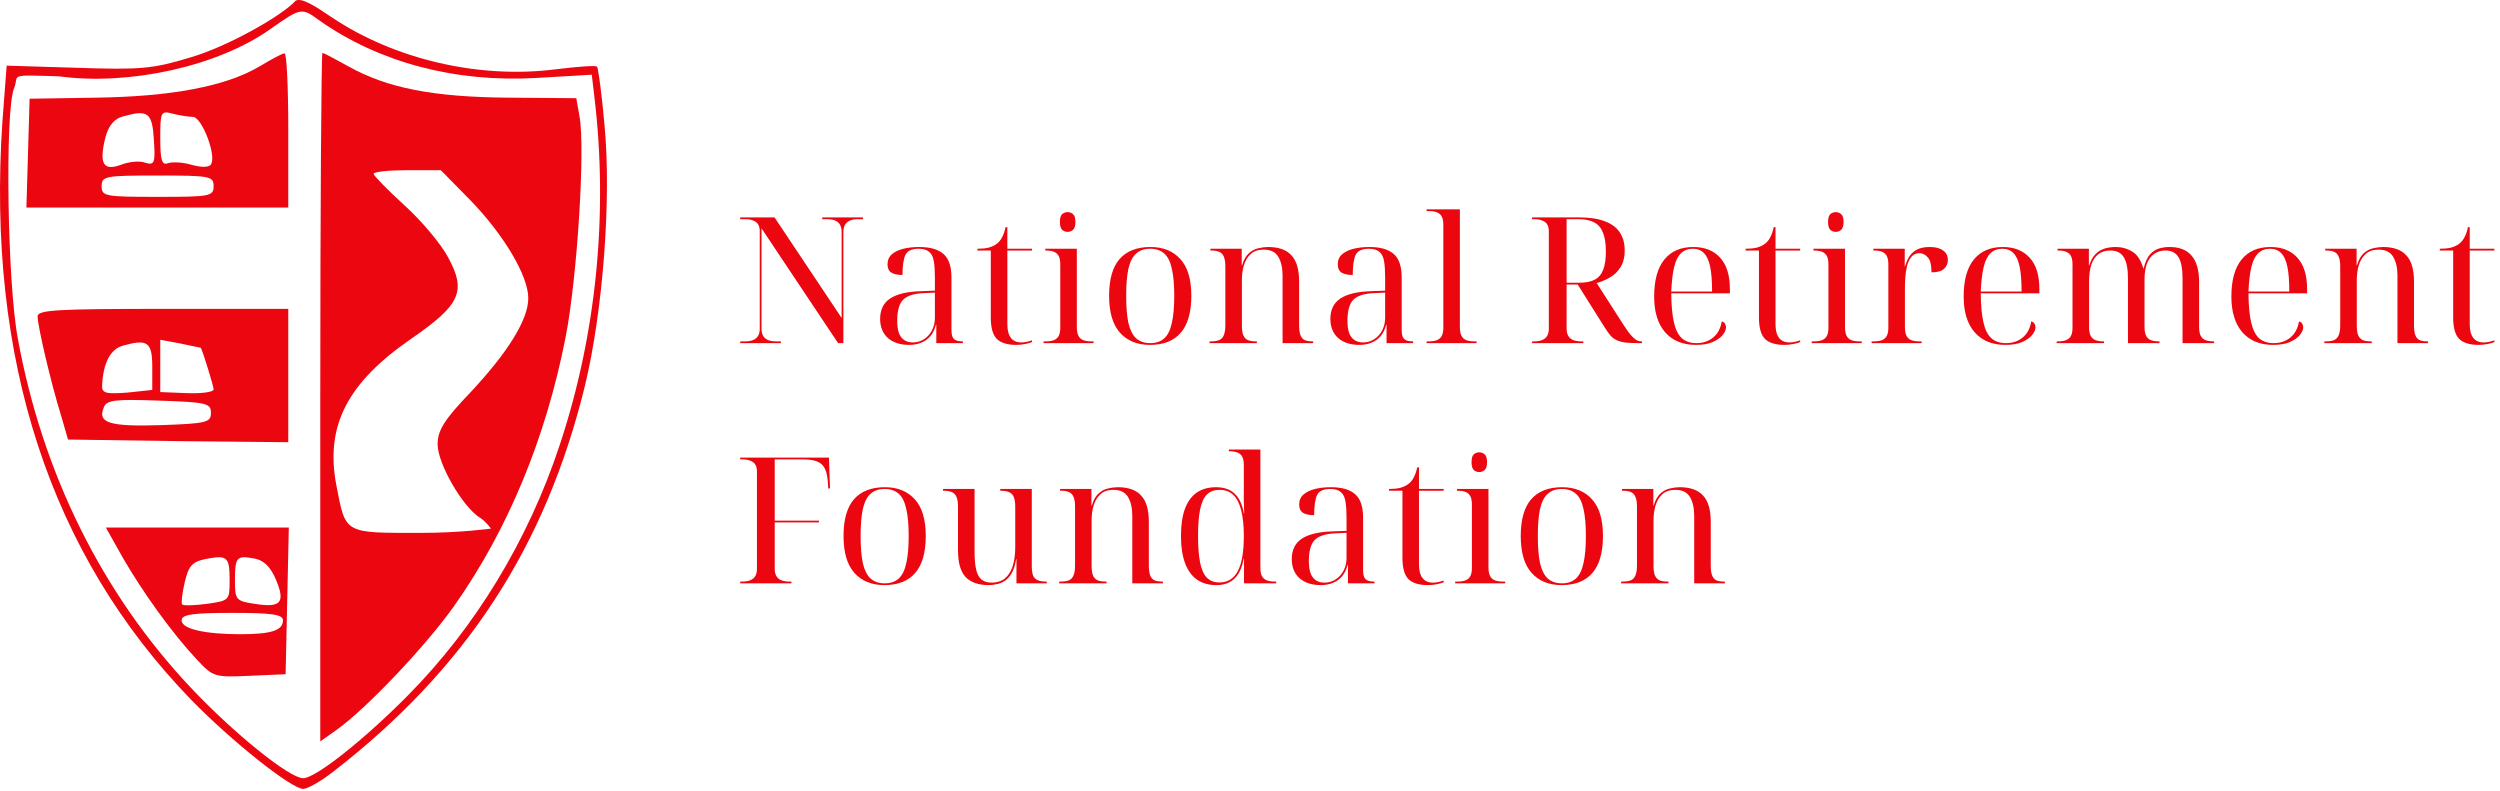
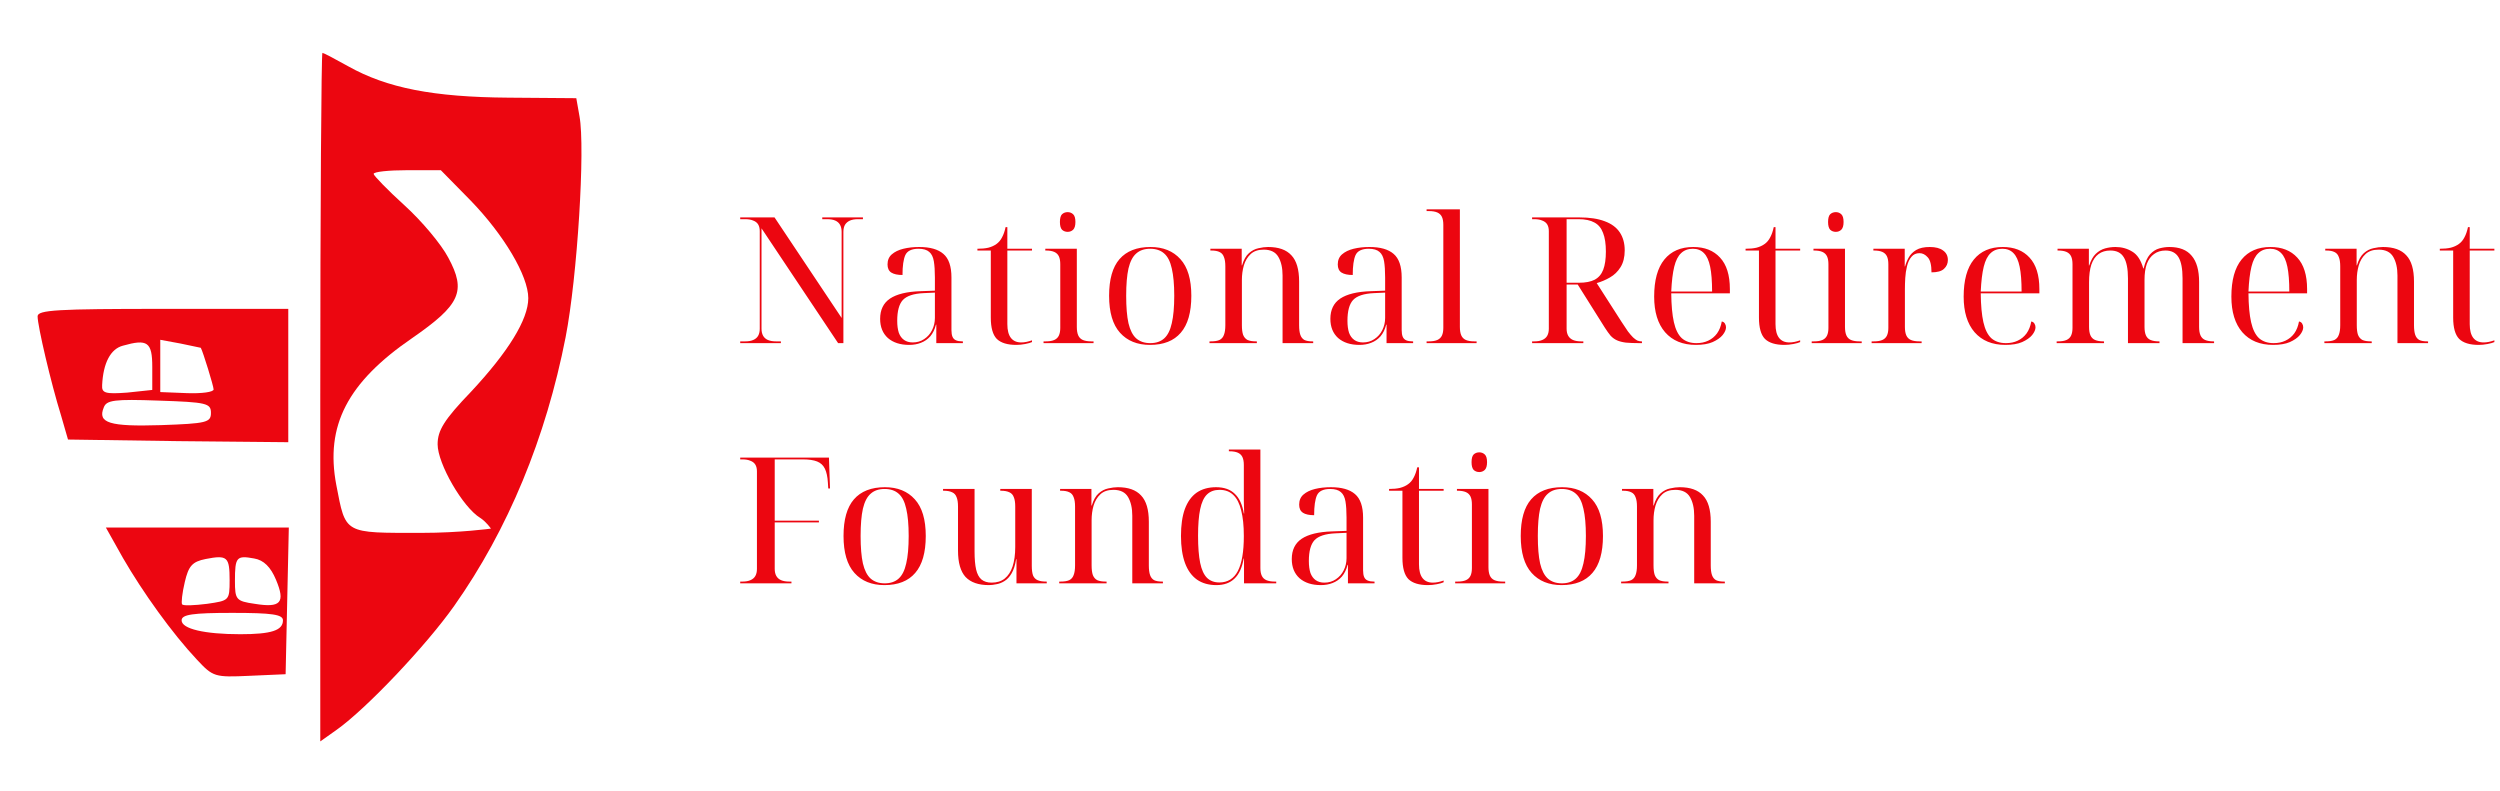
<svg xmlns="http://www.w3.org/2000/svg" width="1072" height="339" viewBox="0 0 1072 339" fill="none">
-   <path d="M126.817 0.252C120.926 6.797 97.314 20.149 81.305 24.723C65.525 29.526 60.036 29.983 33.049 29.068L2.86 28.154L1.031 52.167C-5.831 154.169 21.614 237.874 81.991 300.081C99.373 317.919 124.987 338.274 130.019 338.274C131.848 338.274 137.566 335.072 142.826 330.955C199.773 286.816 233.85 234.672 250.774 165.604C258.549 133.585 262.209 85.329 259.236 53.997C258.092 40.503 256.491 29.068 256.034 28.611C255.576 27.925 247.343 28.611 237.966 29.754C205.262 33.871 169.356 25.409 142.826 7.799C134.364 2.081 129.503 -0.922 126.817 0.252ZM136.88 8.714C162.494 26.781 195.199 35.472 230.19 33.414L253.747 32.041L254.89 41.647C260.836 91.504 255.805 143.191 240.025 190.761C226.531 231.699 203.661 269.206 174.844 298.251C156.091 317.233 135.279 333.7 130.019 333.7C124.072 333.7 100.059 314.26 81.763 294.82C43.798 254.569 18.183 202.882 7.663 145.249C3.089 121.235 2.112 47.527 6 37.921C8.516 31.975 2.564 32.041 25.273 32.727C55.462 36.844 93.655 28.382 116.068 12.373C129.104 3.225 129.333 3.225 136.88 8.714Z" fill="#EC0610" />
-   <path d="M111.036 28.611C96.628 37.073 73.3 41.418 41.282 41.876L12.694 42.333L12.008 65.661L11.322 88.988H67.583H123.615V55.826C123.615 37.53 122.929 22.665 122.014 22.893C120.87 22.893 116.067 25.638 111.036 28.611ZM65.982 59.943C66.668 70.006 66.21 70.921 62.322 69.777C59.807 68.862 55.233 69.32 51.802 70.692C44.255 73.436 42.425 70.235 45.17 59.028C46.542 53.768 49.058 50.795 52.946 49.88C63.466 46.907 65.296 48.279 65.982 59.943ZM82.677 50.109C86.565 50.109 92.969 66.804 90.453 70.463C89.767 71.836 86.336 71.836 82.219 70.692C78.56 69.549 73.757 69.32 71.928 70.006C69.412 70.921 68.726 68.634 68.726 59.257C68.726 48.051 68.955 47.364 73.986 48.737C76.731 49.423 80.619 50.109 82.677 50.109ZM91.596 79.84C91.596 84.186 89.995 84.414 67.583 84.414C45.17 84.414 43.569 84.186 43.569 79.84C43.569 75.495 45.17 75.266 67.583 75.266C89.995 75.266 91.596 75.495 91.596 79.84Z" fill="#EC0610" />
  <path d="M137.337 170.406V317.919L144.427 312.888C157.005 303.969 182.62 276.982 194.741 259.829C217.84 227.125 234.078 187.788 242.54 144.563C247.571 118.72 251.002 63.374 248.486 49.88L247.114 42.104L218.069 41.876C185.822 41.647 165.925 37.759 149.229 28.382C143.512 25.18 138.709 22.665 138.252 22.665C137.794 22.665 137.337 89.217 137.337 170.406ZM201.831 86.015C216.011 100.652 226.531 118.262 226.531 127.868C226.531 137.016 217.84 150.967 202.06 167.891C190.396 180.012 187.651 184.586 187.651 190.532C187.651 198.765 198.4 217.519 205.948 222.093C208.463 223.694 210.522 226.667 210.522 226.667C210.522 226.667 197.257 228.497 180.79 228.497C147.171 228.497 148.315 229.183 144.198 207.914C139.395 182.528 149.001 164.003 176.674 145.02C197.486 130.612 200.001 124.895 192.225 110.486C189.252 104.769 180.79 94.706 173.472 88.073C166.153 81.441 160.207 75.266 160.207 74.58C160.207 73.665 166.611 72.979 174.615 72.979H189.024L201.831 86.015Z" fill="#EC0610" />
  <path d="M16.124 135.644C16.124 139.761 21.842 164.232 26.187 178.183L29.16 188.474L76.501 189.16L123.614 189.618V161.03V132.442H69.869C24.586 132.442 16.124 132.899 16.124 135.644ZM65.295 157.371V167.205L54.546 168.348C45.169 169.034 43.568 168.577 43.797 165.147C44.254 155.541 47.456 149.595 52.716 148.223C63.237 145.249 65.295 146.622 65.295 157.371ZM86.107 149.137C87.022 150.738 91.596 165.604 91.596 166.976C91.596 168.12 86.564 168.806 80.161 168.577L68.726 168.12V156.913V145.707L77.416 147.308C81.99 148.223 85.878 149.137 86.107 149.137ZM90.452 177.039C90.452 181.156 88.623 181.613 68.954 182.299C46.999 182.985 41.739 181.384 44.483 174.752C45.627 171.55 49.057 171.093 68.04 171.779C88.623 172.465 90.452 172.922 90.452 177.039Z" fill="#EC0610" />
  <path d="M52.718 239.246C61.18 253.883 73.758 271.493 84.507 282.929C91.369 290.247 92.055 290.476 106.92 289.79L122.472 289.104L123.158 257.543L123.844 226.21H84.507H45.399L52.718 239.246ZM98.458 248.852C98.458 257.543 98.23 257.543 88.853 258.915C83.364 259.601 78.561 259.83 78.104 259.143C77.647 258.686 78.104 254.341 79.247 249.538C80.848 242.677 82.449 240.847 88.167 239.704C97.544 237.874 98.458 238.789 98.458 248.852ZM118.355 248.623C122.472 258.457 120.414 260.744 109.207 258.915C101.203 257.771 100.745 257.085 100.745 249.081C100.745 238.789 101.431 238.103 108.979 239.475C113.095 240.161 116.068 243.134 118.355 248.623ZM121.329 266.005C121.329 270.35 116.297 271.951 103.032 271.951C87.709 271.951 77.875 269.664 77.875 266.005C77.875 263.489 82.678 262.803 99.602 262.803C116.755 262.803 121.329 263.489 121.329 266.005Z" fill="#EC0611" />
  <path d="M317.402 147.137V146.382H319.591C320.95 146.382 322.083 146.18 322.989 145.778C323.945 145.375 324.65 144.771 325.103 143.966C325.556 143.16 325.783 142.154 325.783 140.946V99.117C325.783 97.96 325.556 97.003 325.103 96.248C324.65 95.493 323.945 94.94 322.989 94.587C322.083 94.185 320.95 93.983 319.591 93.983H317.402V93.228H332.125L360.891 136.34V99.419C360.891 98.211 360.664 97.205 360.211 96.399C359.758 95.594 359.079 94.99 358.173 94.587C357.267 94.185 356.109 93.983 354.7 93.983H352.586V93.228H370.027V93.983H367.837C366.478 93.983 365.346 94.185 364.44 94.587C363.534 94.99 362.829 95.594 362.325 96.399C361.872 97.205 361.646 98.211 361.646 99.419V147.137H359.381L326.538 97.909V140.946C326.538 142.154 326.764 143.16 327.217 143.966C327.67 144.771 328.35 145.375 329.256 145.778C330.212 146.18 331.37 146.382 332.729 146.382H334.843V147.137H317.402ZM389.861 147.892C386.035 147.892 382.99 146.91 380.725 144.947C378.51 142.934 377.403 140.191 377.403 136.717C377.403 132.842 378.812 129.947 381.631 128.035C384.5 126.122 388.829 125.065 394.617 124.864L400.884 124.637V118.974C400.884 116.156 400.733 113.84 400.431 112.028C400.129 110.216 399.475 108.882 398.468 108.027C397.461 107.121 395.926 106.668 393.862 106.668C390.943 106.668 389.055 107.574 388.2 109.386C387.394 111.198 386.992 114.042 386.992 117.917C384.878 117.917 383.267 117.565 382.16 116.86C381.102 116.156 380.574 114.998 380.574 113.387C380.574 111.575 381.178 110.141 382.386 109.084C383.644 107.976 385.305 107.171 387.369 106.668C389.433 106.164 391.698 105.913 394.164 105.913C398.795 105.913 402.243 106.894 404.508 108.857C406.823 110.82 407.981 114.193 407.981 118.974V141.55C407.981 142.758 408.132 143.714 408.434 144.419C408.736 145.123 409.24 145.627 409.944 145.929C410.649 146.231 411.555 146.382 412.662 146.382H412.889V147.137H401.488V139.209H401.337C400.834 141.222 400.028 142.883 398.921 144.192C397.814 145.451 396.48 146.382 394.919 146.986C393.409 147.59 391.723 147.892 389.861 147.892ZM391.371 146.835C393.233 146.835 394.869 146.357 396.278 145.4C397.738 144.444 398.871 143.16 399.676 141.55C400.481 139.939 400.884 138.202 400.884 136.34V125.468L396.052 125.694C391.773 125.895 388.804 126.877 387.143 128.639C385.532 130.4 384.727 133.37 384.727 137.548C384.727 139.561 384.953 141.273 385.406 142.682C385.909 144.041 386.664 145.073 387.671 145.778C388.678 146.482 389.911 146.835 391.371 146.835ZM435.802 147.892C431.976 147.892 429.183 147.036 427.421 145.325C425.71 143.563 424.854 140.518 424.854 136.189V107.423H419.116V106.668C420.928 106.668 422.488 106.517 423.797 106.215C425.156 105.862 426.314 105.334 427.27 104.629C428.277 103.924 429.082 102.968 429.686 101.76C430.341 100.552 430.844 99.092 431.196 97.381H431.951V106.668H442.522V107.423H431.951V138.983C431.951 141.6 432.455 143.563 433.461 144.872C434.468 146.18 435.953 146.835 437.916 146.835C438.621 146.835 439.351 146.759 440.106 146.608C440.861 146.457 441.666 146.231 442.522 145.929V146.684C441.867 146.986 440.886 147.263 439.577 147.514C438.268 147.766 437.01 147.892 435.802 147.892ZM447.472 147.137V146.382H448.453C449.963 146.382 451.171 146.18 452.077 145.778C452.983 145.375 453.638 144.746 454.04 143.89C454.443 143.034 454.644 141.927 454.644 140.568V113.312C454.644 111.902 454.443 110.77 454.04 109.914C453.638 109.059 452.983 108.429 452.077 108.027C451.171 107.624 449.963 107.423 448.453 107.423H448.227V106.668H461.742V140.191C461.742 141.701 461.943 142.909 462.346 143.815C462.748 144.721 463.403 145.375 464.309 145.778C465.265 146.18 466.473 146.382 467.933 146.382H468.914V147.137H447.472ZM457.815 99.419C456.859 99.419 456.054 99.117 455.399 98.513C454.795 97.859 454.493 96.752 454.493 95.191C454.493 93.581 454.795 92.473 455.399 91.869C456.054 91.265 456.859 90.963 457.815 90.963C458.721 90.963 459.502 91.265 460.156 91.869C460.81 92.473 461.138 93.581 461.138 95.191C461.138 96.752 460.81 97.859 460.156 98.513C459.502 99.117 458.721 99.419 457.815 99.419ZM493.099 147.892C487.662 147.892 483.384 146.155 480.263 142.682C477.142 139.209 475.582 133.924 475.582 126.827C475.582 119.78 477.067 114.545 480.037 111.122C483.057 107.649 487.486 105.913 493.325 105.913C498.761 105.913 503.04 107.649 506.16 111.122C509.281 114.545 510.841 119.78 510.841 126.827C510.841 133.924 509.331 139.209 506.311 142.682C503.342 146.155 498.937 147.892 493.099 147.892ZM493.25 147.137C495.716 147.137 497.704 146.457 499.214 145.098C500.724 143.739 501.806 141.575 502.461 138.605C503.165 135.635 503.518 131.709 503.518 126.827C503.518 121.995 503.165 118.094 502.461 115.124C501.806 112.154 500.724 110.015 499.214 108.706C497.704 107.347 495.691 106.668 493.174 106.668C490.708 106.668 488.719 107.347 487.209 108.706C485.699 110.015 484.592 112.154 483.887 115.124C483.233 118.094 482.906 121.995 482.906 126.827C482.906 131.709 483.233 135.635 483.887 138.605C484.592 141.575 485.699 143.739 487.209 145.098C488.77 146.457 490.783 147.137 493.25 147.137ZM518.629 147.137V146.382H519.233C520.794 146.382 522.027 146.18 522.933 145.778C523.839 145.325 524.468 144.595 524.821 143.588C525.223 142.581 525.425 141.197 525.425 139.436V114.218C525.425 112.506 525.223 111.173 524.821 110.216C524.468 109.21 523.864 108.505 523.009 108.102C522.153 107.649 520.945 107.423 519.384 107.423H519.007V106.668H532.446V113.765H532.597C533.302 111.399 534.283 109.663 535.542 108.555C536.8 107.448 538.159 106.743 539.619 106.441C541.129 106.089 542.513 105.913 543.772 105.913C548.251 105.913 551.573 107.095 553.738 109.461C555.953 111.777 557.06 115.527 557.06 120.711V139.436C557.06 141.197 557.236 142.581 557.588 143.588C557.941 144.595 558.52 145.325 559.325 145.778C560.181 146.18 561.313 146.382 562.723 146.382H563.1V147.137H549.963V118.144C549.963 114.872 549.359 112.204 548.151 110.141C546.943 108.077 544.854 107.045 541.884 107.045C539.518 107.045 537.656 107.674 536.297 108.933C534.938 110.191 533.956 111.827 533.352 113.84C532.799 115.803 532.522 117.867 532.522 120.031V139.436C532.522 141.197 532.698 142.581 533.05 143.588C533.453 144.595 534.082 145.325 534.938 145.778C535.844 146.18 537.052 146.382 538.562 146.382H538.939V147.137H518.629ZM582.922 147.892C579.096 147.892 576.051 146.91 573.786 144.947C571.571 142.934 570.464 140.191 570.464 136.717C570.464 132.842 571.873 129.947 574.692 128.035C577.561 126.122 581.89 125.065 587.678 124.864L593.945 124.637V118.974C593.945 116.156 593.794 113.84 593.492 112.028C593.19 110.216 592.536 108.882 591.529 108.027C590.522 107.121 588.987 106.668 586.923 106.668C584.004 106.668 582.116 107.574 581.261 109.386C580.455 111.198 580.053 114.042 580.053 117.917C577.939 117.917 576.328 117.565 575.22 116.86C574.163 116.156 573.635 114.998 573.635 113.387C573.635 111.575 574.239 110.141 575.447 109.084C576.705 107.976 578.366 107.171 580.43 106.668C582.494 106.164 584.759 105.913 587.225 105.913C591.856 105.913 595.304 106.894 597.569 108.857C599.884 110.82 601.042 114.193 601.042 118.974V141.55C601.042 142.758 601.193 143.714 601.495 144.419C601.797 145.123 602.301 145.627 603.005 145.929C603.71 146.231 604.616 146.382 605.723 146.382H605.95V147.137H594.549V139.209H594.398C593.895 141.222 593.089 142.883 591.982 144.192C590.875 145.451 589.541 146.382 587.98 146.986C586.47 147.59 584.784 147.892 582.922 147.892ZM584.432 146.835C586.294 146.835 587.93 146.357 589.339 145.4C590.799 144.444 591.932 143.16 592.737 141.55C593.542 139.939 593.945 138.202 593.945 136.34V125.468L589.113 125.694C584.834 125.895 581.865 126.877 580.204 128.639C578.593 130.4 577.788 133.37 577.788 137.548C577.788 139.561 578.014 141.273 578.467 142.682C578.97 144.041 579.725 145.073 580.732 145.778C581.739 146.482 582.972 146.835 584.432 146.835ZM611.724 147.137V146.382H612.705C614.216 146.382 615.424 146.18 616.33 145.778C617.236 145.375 617.89 144.746 618.293 143.89C618.695 143.034 618.897 141.927 618.897 140.568V96.399C618.897 94.99 618.695 93.858 618.293 93.002C617.89 92.146 617.236 91.517 616.33 91.114C615.424 90.712 614.216 90.51 612.705 90.51H611.724V89.755H625.994V140.191C625.994 141.701 626.195 142.909 626.598 143.815C627.001 144.721 627.655 145.375 628.561 145.778C629.467 146.18 630.675 146.382 632.185 146.382H633.167V147.137H611.724ZM656.963 147.137V146.382H657.945C659.304 146.382 660.436 146.18 661.342 145.778C662.299 145.375 663.003 144.771 663.456 143.966C663.909 143.16 664.136 142.154 664.136 140.946V99.117C664.136 97.96 663.909 97.003 663.456 96.248C663.003 95.493 662.299 94.94 661.342 94.587C660.436 94.185 659.304 93.983 657.945 93.983H656.963V93.228H677.273C681.652 93.228 685.276 93.782 688.146 94.889C691.015 95.946 693.154 97.532 694.563 99.646C695.973 101.76 696.677 104.327 696.677 107.347C696.677 110.267 696.073 112.683 694.865 114.595C693.708 116.458 692.197 117.917 690.335 118.974C688.523 120.031 686.636 120.837 684.672 121.391L695.318 138.001C696.375 139.612 697.281 140.971 698.036 142.078C698.842 143.135 699.572 143.991 700.226 144.645C700.88 145.249 701.484 145.702 702.038 146.004C702.642 146.256 703.246 146.382 703.85 146.382H704.076V147.137H703.019C700.654 147.137 698.691 147.061 697.13 146.91C695.62 146.709 694.362 146.382 693.355 145.929C692.348 145.476 691.442 144.821 690.637 143.966C689.882 143.06 689.052 141.902 688.146 140.493L676.518 121.995H671.762V140.946C671.762 142.154 671.988 143.16 672.441 143.966C672.894 144.771 673.574 145.375 674.48 145.778C675.436 146.18 676.594 146.382 677.953 146.382H678.934V147.137H656.963ZM677.047 121.24C679.865 121.24 682.105 120.812 683.766 119.956C685.478 119.05 686.711 117.615 687.466 115.652C688.221 113.689 688.599 111.097 688.599 107.876C688.599 104.554 688.196 101.886 687.391 99.873C686.636 97.809 685.402 96.324 683.691 95.418C681.98 94.462 679.714 93.983 676.896 93.983H671.762V121.24H677.047ZM727.199 147.892C721.561 147.892 717.157 146.08 713.986 142.456C710.865 138.831 709.305 133.748 709.305 127.204C709.305 120.157 710.765 114.847 713.684 111.273C716.604 107.7 720.731 105.913 726.066 105.913C730.949 105.913 734.774 107.423 737.543 110.443C740.361 113.463 741.771 117.968 741.771 123.958V125.77H716.629C716.679 130.904 717.057 135.031 717.761 138.152C718.466 141.273 719.598 143.563 721.159 145.023C722.77 146.432 724.858 147.137 727.425 147.137C729.338 147.137 731.024 146.784 732.484 146.08C733.994 145.375 735.253 144.343 736.259 142.984C737.266 141.575 737.945 139.863 738.298 137.85C738.902 137.951 739.355 138.253 739.657 138.756C739.959 139.259 740.11 139.788 740.11 140.342C740.11 141.348 739.632 142.456 738.675 143.664C737.719 144.821 736.284 145.828 734.372 146.684C732.509 147.489 730.118 147.892 727.199 147.892ZM734.145 125.015C734.145 120.585 733.868 117.037 733.315 114.369C732.761 111.701 731.88 109.763 730.672 108.555C729.464 107.297 727.878 106.668 725.915 106.668C723.852 106.668 722.165 107.297 720.857 108.555C719.548 109.763 718.567 111.701 717.912 114.369C717.258 117.037 716.83 120.585 716.629 125.015H734.145ZM765.188 147.892C761.363 147.892 758.569 147.036 756.808 145.325C755.096 143.563 754.24 140.518 754.24 136.189V107.423H748.502V106.668C750.314 106.668 751.875 106.517 753.183 106.215C754.542 105.862 755.7 105.334 756.657 104.629C757.663 103.924 758.469 102.968 759.073 101.76C759.727 100.552 760.23 99.092 760.583 97.381H761.338V106.668H771.908V107.423H761.338V138.983C761.338 141.6 761.841 143.563 762.848 144.872C763.854 146.18 765.339 146.835 767.302 146.835C768.007 146.835 768.737 146.759 769.492 146.608C770.247 146.457 771.052 146.231 771.908 145.929V146.684C771.254 146.986 770.272 147.263 768.963 147.514C767.655 147.766 766.396 147.892 765.188 147.892ZM776.858 147.137V146.382H777.84C779.35 146.382 780.558 146.18 781.464 145.778C782.37 145.375 783.024 144.746 783.427 143.89C783.829 143.034 784.031 141.927 784.031 140.568V113.312C784.031 111.902 783.829 110.77 783.427 109.914C783.024 109.059 782.37 108.429 781.464 108.027C780.558 107.624 779.35 107.423 777.84 107.423H777.613V106.668H791.128V140.191C791.128 141.701 791.329 142.909 791.732 143.815C792.135 144.721 792.789 145.375 793.695 145.778C794.651 146.18 795.859 146.382 797.319 146.382H798.301V147.137H776.858ZM787.202 99.419C786.245 99.419 785.44 99.117 784.786 98.513C784.182 97.859 783.88 96.752 783.88 95.191C783.88 93.581 784.182 92.473 784.786 91.869C785.44 91.265 786.245 90.963 787.202 90.963C788.108 90.963 788.888 91.265 789.542 91.869C790.197 92.473 790.524 93.581 790.524 95.191C790.524 96.752 790.197 97.859 789.542 98.513C788.888 99.117 788.108 99.419 787.202 99.419ZM802.552 147.137V146.382H803.534C805.044 146.382 806.252 146.18 807.158 145.778C808.064 145.375 808.718 144.746 809.121 143.89C809.524 143.034 809.725 141.927 809.725 140.568V113.312C809.725 111.902 809.524 110.77 809.121 109.914C808.718 109.059 808.064 108.429 807.158 108.027C806.252 107.624 805.044 107.423 803.534 107.423H803.307V106.668H816.747V114.218H816.898C817.25 112.909 817.779 111.626 818.483 110.367C819.188 109.109 820.245 108.052 821.654 107.196C823.114 106.34 825.052 105.913 827.468 105.913C829.985 105.913 831.897 106.416 833.206 107.423C834.565 108.379 835.245 109.738 835.245 111.5C835.245 113.01 834.691 114.268 833.584 115.275C832.527 116.282 830.74 116.785 828.223 116.785C828.223 113.664 827.694 111.525 826.637 110.367C825.58 109.159 824.398 108.555 823.089 108.555C821.629 108.555 820.471 109.084 819.616 110.141C818.76 111.147 818.131 112.481 817.728 114.142C817.326 115.753 817.074 117.439 816.973 119.201C816.873 120.912 816.822 122.498 816.822 123.958V140.191C816.822 141.701 817.024 142.909 817.426 143.815C817.829 144.721 818.483 145.375 819.389 145.778C820.346 146.18 821.554 146.382 823.013 146.382H823.995V147.137H802.552ZM859.911 147.892C854.274 147.892 849.87 146.08 846.699 142.456C843.578 138.831 842.017 133.748 842.017 127.204C842.017 120.157 843.477 114.847 846.397 111.273C849.316 107.7 853.443 105.913 858.779 105.913C863.661 105.913 867.487 107.423 870.255 110.443C873.074 113.463 874.483 117.968 874.483 123.958V125.77H849.341C849.392 130.904 849.769 135.031 850.474 138.152C851.178 141.273 852.311 143.563 853.871 145.023C855.482 146.432 857.571 147.137 860.138 147.137C862.051 147.137 863.737 146.784 865.197 146.08C866.707 145.375 867.965 144.343 868.972 142.984C869.978 141.575 870.658 139.863 871.01 137.85C871.614 137.951 872.067 138.253 872.369 138.756C872.671 139.259 872.822 139.788 872.822 140.342C872.822 141.348 872.344 142.456 871.388 143.664C870.431 144.821 868.997 145.828 867.084 146.684C865.222 147.489 862.831 147.892 859.911 147.892ZM866.858 125.015C866.858 120.585 866.581 117.037 866.027 114.369C865.473 111.701 864.593 109.763 863.385 108.555C862.177 107.297 860.591 106.668 858.628 106.668C856.564 106.668 854.878 107.297 853.569 108.555C852.261 109.763 851.279 111.701 850.625 114.369C849.97 117.037 849.543 120.585 849.341 125.015H866.858ZM881.894 147.137V146.382H882.498C884.008 146.382 885.216 146.18 886.122 145.778C887.028 145.375 887.683 144.746 888.085 143.89C888.488 143.034 888.69 141.927 888.69 140.568V113.312C888.69 111.902 888.488 110.77 888.085 109.914C887.683 109.059 887.028 108.429 886.122 108.027C885.216 107.624 884.008 107.423 882.498 107.423H882.272V106.668H895.711V113.84H895.862C896.567 111.626 897.498 109.965 898.656 108.857C899.864 107.7 901.198 106.919 902.657 106.517C904.117 106.114 905.602 105.913 907.112 105.913C909.78 105.913 912.171 106.567 914.285 107.876C916.449 109.134 918.035 111.55 919.041 115.124H919.192C919.847 112.406 920.753 110.392 921.91 109.084C923.118 107.775 924.452 106.919 925.912 106.517C927.372 106.114 928.806 105.913 930.216 105.913C934.544 105.913 937.741 107.171 939.804 109.688C941.918 112.154 942.975 115.904 942.975 120.938V140.191C942.975 141.701 943.177 142.909 943.579 143.815C943.982 144.721 944.637 145.375 945.543 145.778C946.499 146.18 947.707 146.382 949.167 146.382H949.393V147.137H935.878V119.427C935.878 115.25 935.299 112.204 934.142 110.292C932.984 108.379 931.122 107.423 928.555 107.423C926.642 107.423 925.006 107.926 923.647 108.933C922.288 109.889 921.256 111.298 920.551 113.161C919.897 115.023 919.57 117.288 919.57 119.956V140.191C919.57 141.701 919.771 142.909 920.174 143.815C920.577 144.721 921.231 145.375 922.137 145.778C923.093 146.18 924.301 146.382 925.761 146.382H925.988V147.137H912.473V119.427C912.473 115.25 911.869 112.204 910.661 110.292C909.503 108.379 907.59 107.423 904.922 107.423C902.909 107.423 901.223 107.926 899.864 108.933C898.505 109.939 897.473 111.449 896.768 113.463C896.114 115.476 895.787 117.993 895.787 121.013V140.191C895.787 141.701 895.988 142.909 896.391 143.815C896.793 144.721 897.448 145.375 898.354 145.778C899.31 146.18 900.518 146.382 901.978 146.382H902.204V147.137H881.894ZM974.71 147.892C969.072 147.892 964.668 146.08 961.497 142.456C958.376 138.831 956.816 133.748 956.816 127.204C956.816 120.157 958.276 114.847 961.195 111.273C964.114 107.7 968.242 105.913 973.577 105.913C978.46 105.913 982.285 107.423 985.054 110.443C987.872 113.463 989.282 117.968 989.282 123.958V125.77H964.14C964.19 130.904 964.567 135.031 965.272 138.152C965.977 141.273 967.109 143.563 968.67 145.023C970.28 146.432 972.369 147.137 974.936 147.137C976.849 147.137 978.535 146.784 979.995 146.08C981.505 145.375 982.763 144.343 983.77 142.984C984.777 141.575 985.456 139.863 985.809 137.85C986.413 137.951 986.866 138.253 987.168 138.756C987.47 139.259 987.621 139.788 987.621 140.342C987.621 141.348 987.143 142.456 986.186 143.664C985.23 144.821 983.795 145.828 981.883 146.684C980.02 147.489 977.629 147.892 974.71 147.892ZM981.656 125.015C981.656 120.585 981.379 117.037 980.826 114.369C980.272 111.701 979.391 109.763 978.183 108.555C976.975 107.297 975.389 106.668 973.426 106.668C971.363 106.668 969.676 107.297 968.368 108.555C967.059 109.763 966.077 111.701 965.423 114.369C964.769 117.037 964.341 120.585 964.14 125.015H981.656ZM996.693 147.137V146.382H997.297C998.857 146.382 1000.09 146.18 1001 145.778C1001.9 145.325 1002.53 144.595 1002.88 143.588C1003.29 142.581 1003.49 141.197 1003.49 139.436V114.218C1003.49 112.506 1003.29 111.173 1002.88 110.216C1002.53 109.21 1001.93 108.505 1001.07 108.102C1000.22 107.649 999.008 107.423 997.448 107.423H997.07V106.668H1010.51V113.765H1010.66C1011.37 111.399 1012.35 109.663 1013.61 108.555C1014.86 107.448 1016.22 106.743 1017.68 106.441C1019.19 106.089 1020.58 105.913 1021.83 105.913C1026.31 105.913 1029.64 107.095 1031.8 109.461C1034.02 111.777 1035.12 115.527 1035.12 120.711V139.436C1035.12 141.197 1035.3 142.581 1035.65 143.588C1036 144.595 1036.58 145.325 1037.39 145.778C1038.24 146.18 1039.38 146.382 1040.79 146.382H1041.16V147.137H1028.03V118.144C1028.03 114.872 1027.42 112.204 1026.21 110.141C1025.01 108.077 1022.92 107.045 1019.95 107.045C1017.58 107.045 1015.72 107.674 1014.36 108.933C1013 110.191 1012.02 111.827 1011.42 113.84C1010.86 115.803 1010.59 117.867 1010.59 120.031V139.436C1010.59 141.197 1010.76 142.581 1011.11 143.588C1011.52 144.595 1012.15 145.325 1013 145.778C1013.91 146.18 1015.12 146.382 1016.63 146.382H1017V147.137H996.693ZM1062.87 147.892C1059.05 147.892 1056.25 147.036 1054.49 145.325C1052.78 143.563 1051.92 140.518 1051.92 136.189V107.423H1046.19V106.668C1048 106.668 1049.56 106.517 1050.87 106.215C1052.23 105.862 1053.38 105.334 1054.34 104.629C1055.35 103.924 1056.15 102.968 1056.76 101.76C1057.41 100.552 1057.91 99.092 1058.27 97.381H1059.02V106.668H1069.59V107.423H1059.02V138.983C1059.02 141.6 1059.53 143.563 1060.53 144.872C1061.54 146.18 1063.02 146.835 1064.99 146.835C1065.69 146.835 1066.42 146.759 1067.18 146.608C1067.93 146.457 1068.74 146.231 1069.59 145.929V146.684C1068.94 146.986 1067.96 147.263 1066.65 147.514C1065.34 147.766 1064.08 147.892 1062.87 147.892ZM317.402 250.137V249.382H318.383C319.742 249.382 320.875 249.18 321.781 248.778C322.737 248.375 323.442 247.771 323.895 246.966C324.348 246.16 324.574 245.154 324.574 243.946V202.117C324.574 200.96 324.348 200.003 323.895 199.248C323.442 198.493 322.737 197.94 321.781 197.587C320.875 197.185 319.742 196.983 318.383 196.983H317.402V196.228H355.455L355.908 209.441H355.153L355.002 206.95C354.851 204.433 354.423 202.445 353.718 200.985C353.014 199.525 351.906 198.493 350.396 197.889C348.886 197.285 346.848 196.983 344.281 196.983H332.2V223.258H351.151V224.013H332.2V243.946C332.2 245.154 332.427 246.16 332.88 246.966C333.333 247.771 334.012 248.375 334.918 248.778C335.875 249.18 337.032 249.382 338.391 249.382H339.373V250.137H317.402ZM379.223 250.892C373.787 250.892 369.509 249.155 366.388 245.682C363.267 242.209 361.707 236.924 361.707 229.827C361.707 222.78 363.192 217.545 366.161 214.122C369.181 210.649 373.611 208.913 379.45 208.913C384.886 208.913 389.164 210.649 392.285 214.122C395.406 217.545 396.966 222.78 396.966 229.827C396.966 236.924 395.456 242.209 392.436 245.682C389.466 249.155 385.062 250.892 379.223 250.892ZM379.374 250.137C381.841 250.137 383.829 249.457 385.339 248.098C386.849 246.739 387.931 244.575 388.585 241.605C389.29 238.635 389.642 234.709 389.642 229.827C389.642 224.995 389.29 221.094 388.585 218.124C387.931 215.154 386.849 213.015 385.339 211.706C383.829 210.347 381.815 209.668 379.299 209.668C376.832 209.668 374.844 210.347 373.334 211.706C371.824 213.015 370.717 215.154 370.012 218.124C369.358 221.094 369.03 224.995 369.03 229.827C369.03 234.709 369.358 238.635 370.012 241.605C370.717 244.575 371.824 246.739 373.334 248.098C374.894 249.457 376.908 250.137 379.374 250.137ZM424.007 250.892C419.578 250.892 416.256 249.734 414.041 247.419C411.876 245.053 410.794 241.278 410.794 236.093V217.218C410.794 215.506 410.593 214.173 410.19 213.216C409.838 212.21 409.209 211.505 408.303 211.102C407.397 210.649 406.163 210.423 404.603 210.423H404.377V209.668H417.891V236.471C417.891 239.692 418.118 242.285 418.571 244.248C419.024 246.16 419.779 247.57 420.836 248.476C421.943 249.382 423.403 249.835 425.215 249.835C427.48 249.835 429.343 249.256 430.802 248.098C432.312 246.89 433.445 245.154 434.2 242.889C434.955 240.573 435.332 237.805 435.332 234.583V217.218C435.332 215.506 435.131 214.173 434.728 213.216C434.376 212.21 433.747 211.505 432.841 211.102C431.935 210.649 430.702 210.423 429.141 210.423H428.915V209.668H442.43V242.662C442.43 244.373 442.606 245.732 442.958 246.739C443.361 247.695 444.015 248.375 444.921 248.778C445.827 249.18 447.06 249.382 448.621 249.382H448.847V250.137H435.861V239.793H435.71C435.307 242.36 434.653 244.399 433.747 245.909C432.891 247.368 431.884 248.451 430.727 249.155C429.619 249.86 428.462 250.313 427.254 250.514C426.096 250.766 425.014 250.892 424.007 250.892ZM454.19 250.137V249.382H454.794C456.355 249.382 457.588 249.18 458.494 248.778C459.4 248.325 460.029 247.595 460.381 246.588C460.784 245.581 460.985 244.197 460.985 242.436V217.218C460.985 215.506 460.784 214.173 460.381 213.216C460.029 212.21 459.425 211.505 458.569 211.102C457.714 210.649 456.506 210.423 454.945 210.423H454.568V209.668H468.007V216.765H468.158C468.863 214.399 469.844 212.663 471.103 211.555C472.361 210.448 473.72 209.743 475.18 209.441C476.69 209.089 478.074 208.913 479.332 208.913C483.812 208.913 487.134 210.095 489.299 212.461C491.513 214.777 492.621 218.527 492.621 223.711V242.436C492.621 244.197 492.797 245.581 493.149 246.588C493.502 247.595 494.08 248.325 494.886 248.778C495.741 249.18 496.874 249.382 498.283 249.382H498.661V250.137H485.524V221.144C485.524 217.872 484.92 215.204 483.711 213.141C482.503 211.077 480.415 210.045 477.445 210.045C475.079 210.045 473.217 210.674 471.858 211.933C470.499 213.191 469.517 214.827 468.913 216.84C468.359 218.803 468.083 220.867 468.083 223.031V242.436C468.083 244.197 468.259 245.581 468.611 246.588C469.014 247.595 469.643 248.325 470.499 248.778C471.405 249.18 472.613 249.382 474.123 249.382H474.5V250.137H454.19ZM521.578 250.892C518.306 250.892 515.538 250.112 513.273 248.551C511.008 246.94 509.296 244.575 508.139 241.454C506.981 238.283 506.402 234.407 506.402 229.827C506.402 225.196 506.956 221.345 508.063 218.275C509.221 215.154 510.907 212.814 513.122 211.253C515.387 209.693 518.155 208.913 521.427 208.913C524.85 208.913 527.518 209.844 529.43 211.706C531.393 213.518 532.702 216.337 533.356 220.162H533.507C533.457 218.35 533.407 216.589 533.356 214.877C533.356 213.116 533.356 211.53 533.356 210.121C533.356 208.661 533.356 207.503 533.356 206.648V199.399C533.356 197.99 533.155 196.857 532.752 196.002C532.35 195.146 531.695 194.517 530.789 194.114C529.883 193.712 528.675 193.51 527.165 193.51H526.939V192.755H540.454V243.568C540.454 244.927 540.655 246.034 541.058 246.89C541.46 247.746 542.115 248.375 543.021 248.778C543.977 249.18 545.185 249.382 546.645 249.382H547.249V250.137H533.432V239.491H533.281C532.627 243.367 531.318 246.236 529.355 248.098C527.442 249.961 524.85 250.892 521.578 250.892ZM522.862 249.759C526.435 249.759 529.078 248.123 530.789 244.852C532.501 241.58 533.356 236.572 533.356 229.827C533.356 225.448 532.979 221.798 532.224 218.879C531.519 215.959 530.412 213.77 528.902 212.31C527.392 210.8 525.404 210.045 522.937 210.045C520.722 210.045 518.936 210.7 517.576 212.008C516.217 213.317 515.236 215.431 514.632 218.35C514.028 221.219 513.726 225.02 513.726 229.751C513.726 234.533 514.028 238.409 514.632 241.378C515.236 244.298 516.217 246.437 517.576 247.796C518.936 249.105 520.697 249.759 522.862 249.759ZM566.37 250.892C562.545 250.892 559.5 249.91 557.235 247.947C555.02 245.934 553.912 243.191 553.912 239.717C553.912 235.842 555.322 232.947 558.141 231.035C561.01 229.122 565.338 228.065 571.127 227.864L577.394 227.637V221.974C577.394 219.156 577.243 216.84 576.941 215.028C576.639 213.216 575.984 211.882 574.977 211.027C573.971 210.121 572.436 209.668 570.372 209.668C567.452 209.668 565.565 210.574 564.709 212.386C563.904 214.198 563.501 217.042 563.501 220.917C561.387 220.917 559.776 220.565 558.669 219.86C557.612 219.156 557.083 217.998 557.083 216.387C557.083 214.575 557.688 213.141 558.896 212.084C560.154 210.976 561.815 210.171 563.879 209.668C565.942 209.164 568.207 208.913 570.674 208.913C575.305 208.913 578.753 209.894 581.018 211.857C583.333 213.82 584.491 217.193 584.491 221.974V244.55C584.491 245.758 584.642 246.714 584.944 247.419C585.246 248.123 585.749 248.627 586.454 248.929C587.158 249.231 588.064 249.382 589.172 249.382H589.398V250.137H577.998V242.209H577.847C577.343 244.222 576.538 245.883 575.43 247.192C574.323 248.451 572.989 249.382 571.429 249.986C569.919 250.59 568.233 250.892 566.37 250.892ZM567.88 249.835C569.743 249.835 571.379 249.357 572.788 248.4C574.248 247.444 575.38 246.16 576.186 244.55C576.991 242.939 577.394 241.202 577.394 239.34V228.468L572.561 228.694C568.283 228.895 565.313 229.877 563.652 231.639C562.041 233.4 561.236 236.37 561.236 240.548C561.236 242.561 561.463 244.273 561.916 245.682C562.419 247.041 563.174 248.073 564.181 248.778C565.187 249.482 566.421 249.835 567.88 249.835ZM612.311 250.892C608.486 250.892 605.692 250.036 603.931 248.325C602.219 246.563 601.364 243.518 601.364 239.189V210.423H595.626V209.668C597.438 209.668 598.998 209.517 600.307 209.215C601.666 208.862 602.823 208.334 603.78 207.629C604.786 206.924 605.592 205.968 606.196 204.76C606.85 203.552 607.353 202.092 607.706 200.381H608.461V209.668H619.031V210.423H608.461V241.983C608.461 244.6 608.964 246.563 609.971 247.872C610.978 249.18 612.462 249.835 614.426 249.835C615.13 249.835 615.86 249.759 616.615 249.608C617.37 249.457 618.175 249.231 619.031 248.929V249.684C618.377 249.986 617.395 250.263 616.087 250.514C614.778 250.766 613.519 250.892 612.311 250.892ZM623.981 250.137V249.382H624.963C626.473 249.382 627.681 249.18 628.587 248.778C629.493 248.375 630.147 247.746 630.55 246.89C630.953 246.034 631.154 244.927 631.154 243.568V216.312C631.154 214.902 630.953 213.77 630.55 212.914C630.147 212.059 629.493 211.429 628.587 211.027C627.681 210.624 626.473 210.423 624.963 210.423H624.736V209.668H638.251V243.191C638.251 244.701 638.452 245.909 638.855 246.815C639.258 247.721 639.912 248.375 640.818 248.778C641.775 249.18 642.983 249.382 644.442 249.382H645.424V250.137H623.981ZM634.325 202.419C633.369 202.419 632.563 202.117 631.909 201.513C631.305 200.859 631.003 199.752 631.003 198.191C631.003 196.581 631.305 195.473 631.909 194.869C632.563 194.265 633.369 193.963 634.325 193.963C635.231 193.963 636.011 194.265 636.666 194.869C637.32 195.473 637.647 196.581 637.647 198.191C637.647 199.752 637.32 200.859 636.666 201.513C636.011 202.117 635.231 202.419 634.325 202.419ZM669.608 250.892C664.172 250.892 659.893 249.155 656.773 245.682C653.652 242.209 652.092 236.924 652.092 229.827C652.092 222.78 653.576 217.545 656.546 214.122C659.566 210.649 663.996 208.913 669.835 208.913C675.271 208.913 679.549 210.649 682.67 214.122C685.791 217.545 687.351 222.78 687.351 229.827C687.351 236.924 685.841 242.209 682.821 245.682C679.851 249.155 675.447 250.892 669.608 250.892ZM669.759 250.137C672.225 250.137 674.214 249.457 675.724 248.098C677.234 246.739 678.316 244.575 678.97 241.605C679.675 238.635 680.027 234.709 680.027 229.827C680.027 224.995 679.675 221.094 678.97 218.124C678.316 215.154 677.234 213.015 675.724 211.706C674.214 210.347 672.2 209.668 669.684 209.668C667.217 209.668 665.229 210.347 663.719 211.706C662.209 213.015 661.101 215.154 660.397 218.124C659.742 221.094 659.415 224.995 659.415 229.827C659.415 234.709 659.742 238.635 660.397 241.605C661.101 244.575 662.209 246.739 663.719 248.098C665.279 249.457 667.293 250.137 669.759 250.137ZM695.139 250.137V249.382H695.743C697.303 249.382 698.537 249.18 699.443 248.778C700.349 248.325 700.978 247.595 701.33 246.588C701.733 245.581 701.934 244.197 701.934 242.436V217.218C701.934 215.506 701.733 214.173 701.33 213.216C700.978 212.21 700.374 211.505 699.518 211.102C698.662 210.649 697.454 210.423 695.894 210.423H695.516V209.668H708.956V216.765H709.107C709.811 214.399 710.793 212.663 712.051 211.555C713.31 210.448 714.669 209.743 716.128 209.441C717.639 209.089 719.023 208.913 720.281 208.913C724.761 208.913 728.083 210.095 730.247 212.461C732.462 214.777 733.569 218.527 733.569 223.711V242.436C733.569 244.197 733.746 245.581 734.098 246.588C734.45 247.595 735.029 248.325 735.835 248.778C736.69 249.18 737.823 249.382 739.232 249.382H739.61V250.137H726.472V221.144C726.472 217.872 725.868 215.204 724.66 213.141C723.452 211.077 721.363 210.045 718.394 210.045C716.028 210.045 714.165 210.674 712.806 211.933C711.447 213.191 710.466 214.827 709.862 216.84C709.308 218.803 709.031 220.867 709.031 223.031V242.436C709.031 244.197 709.207 245.581 709.56 246.588C709.962 247.595 710.592 248.325 711.447 248.778C712.353 249.18 713.561 249.382 715.071 249.382H715.449V250.137H695.139Z" fill="#EC0610" />
</svg>